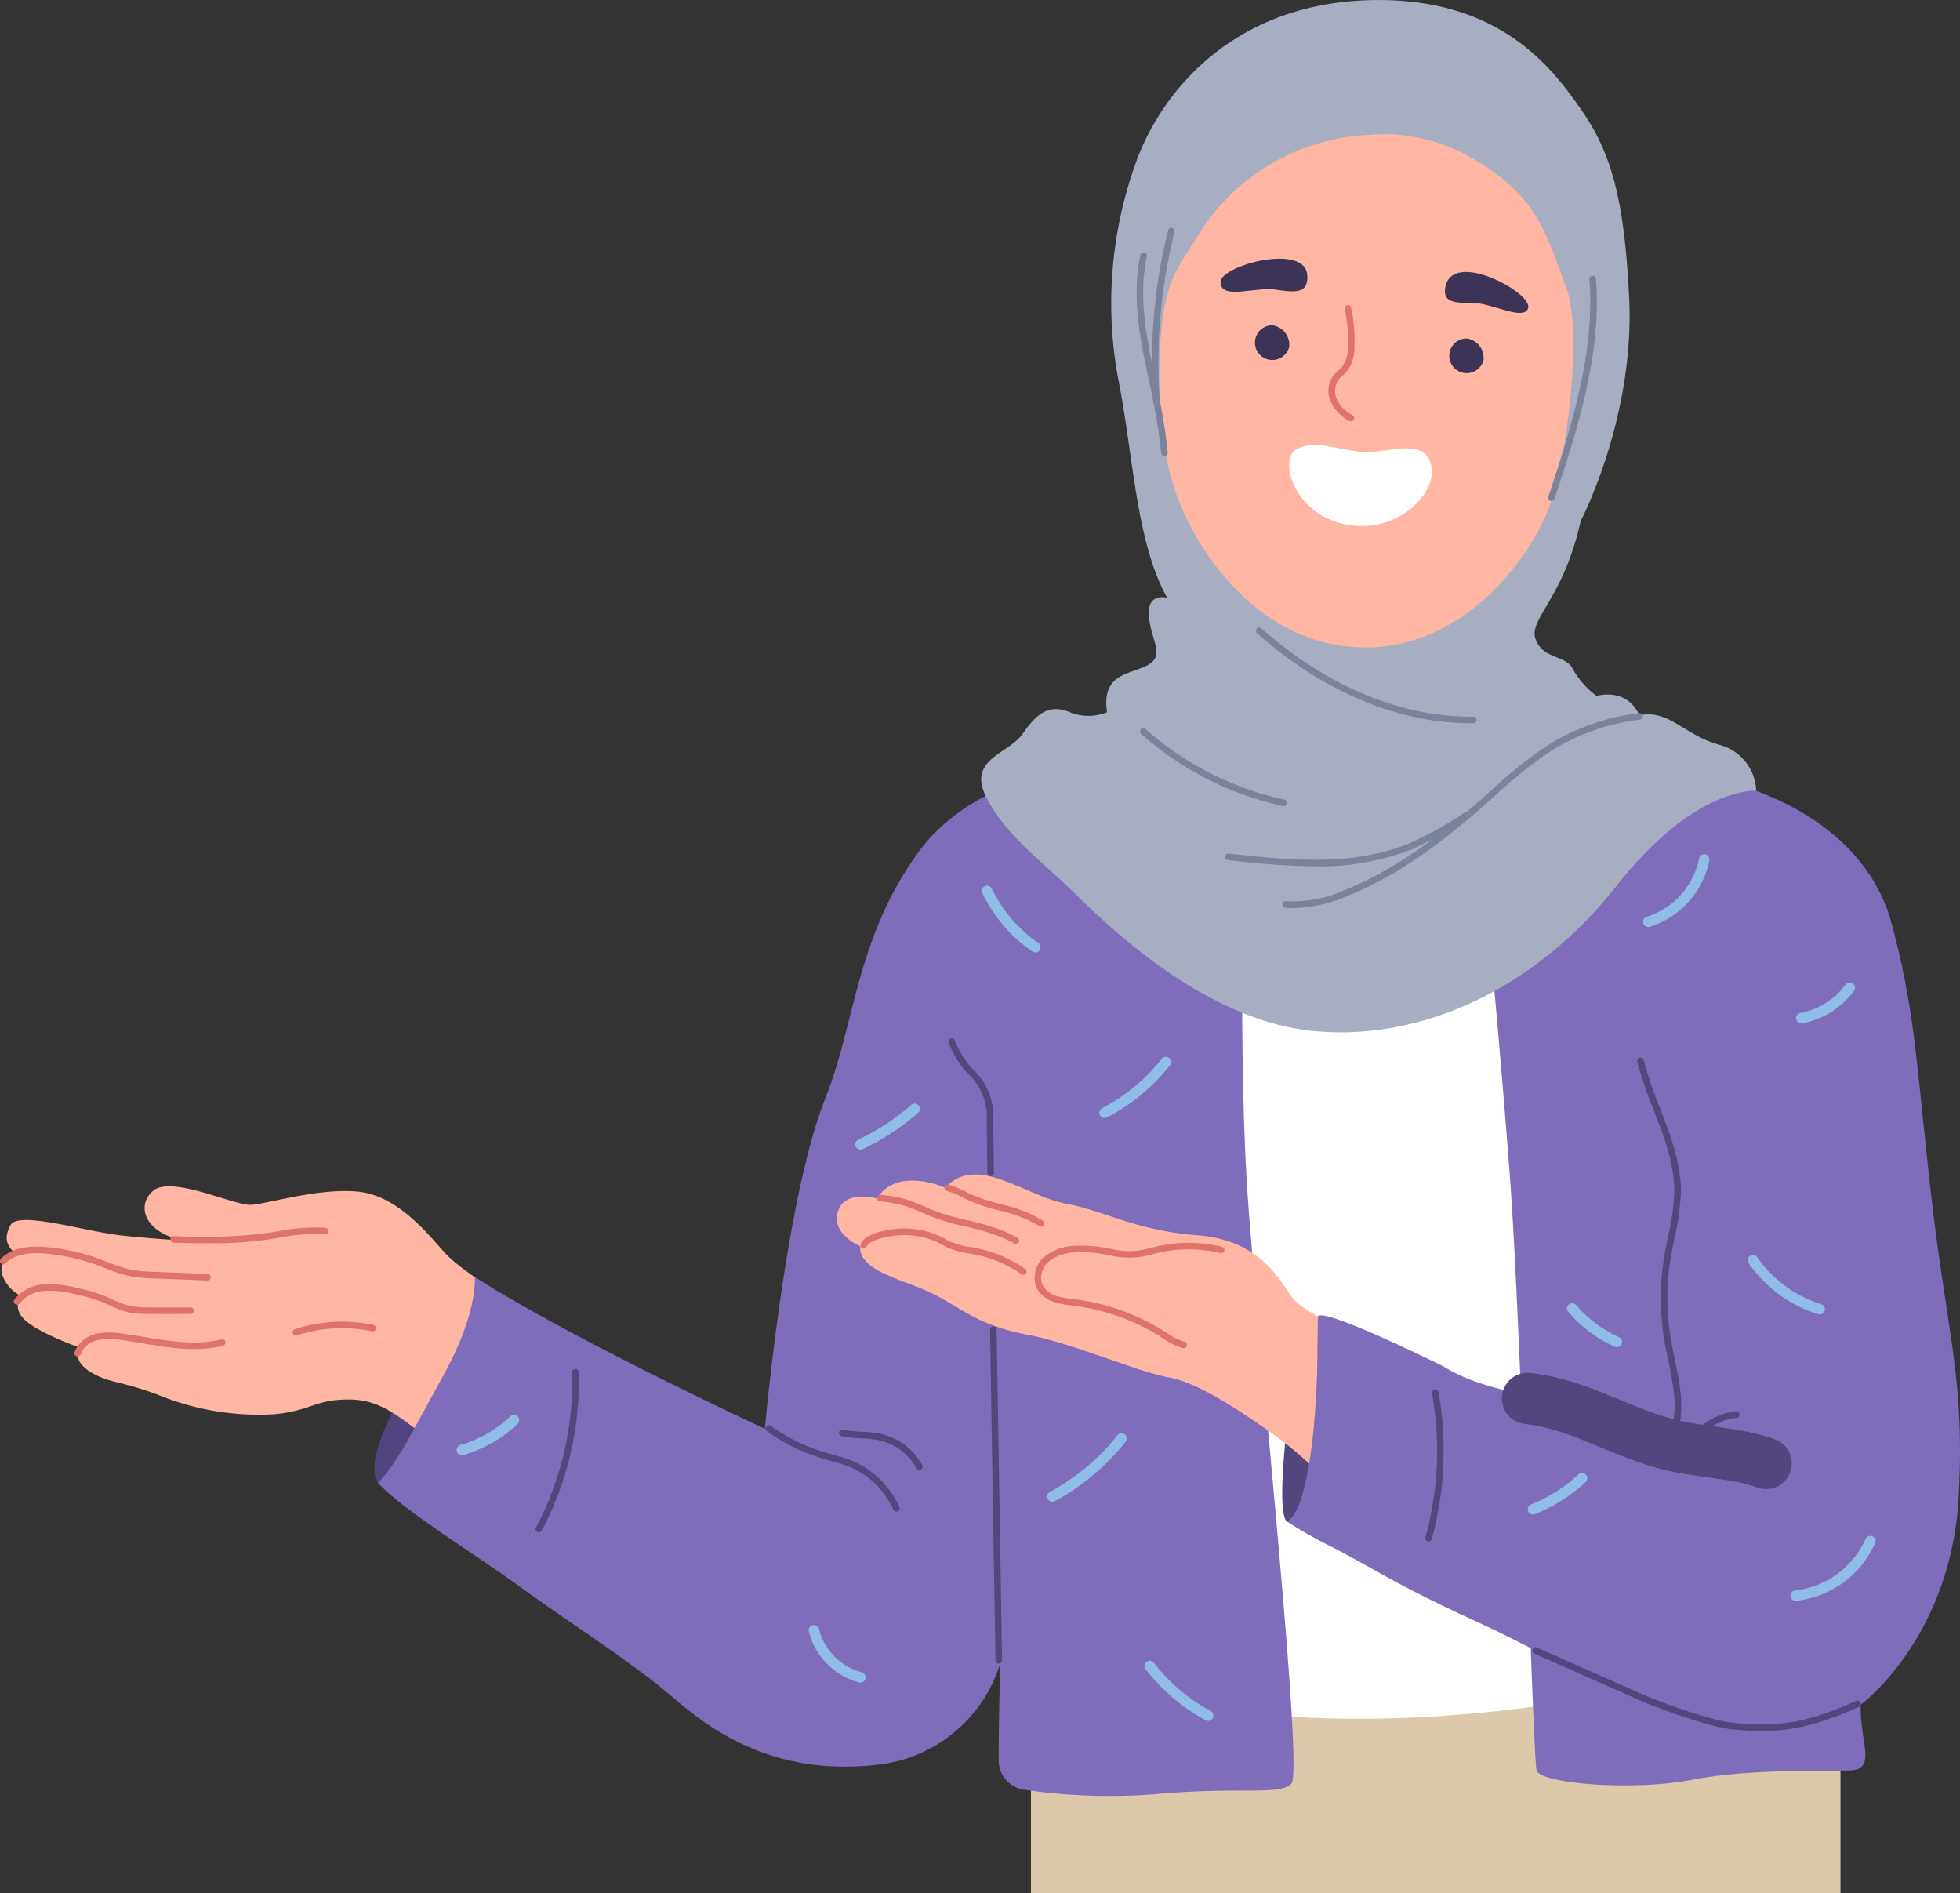
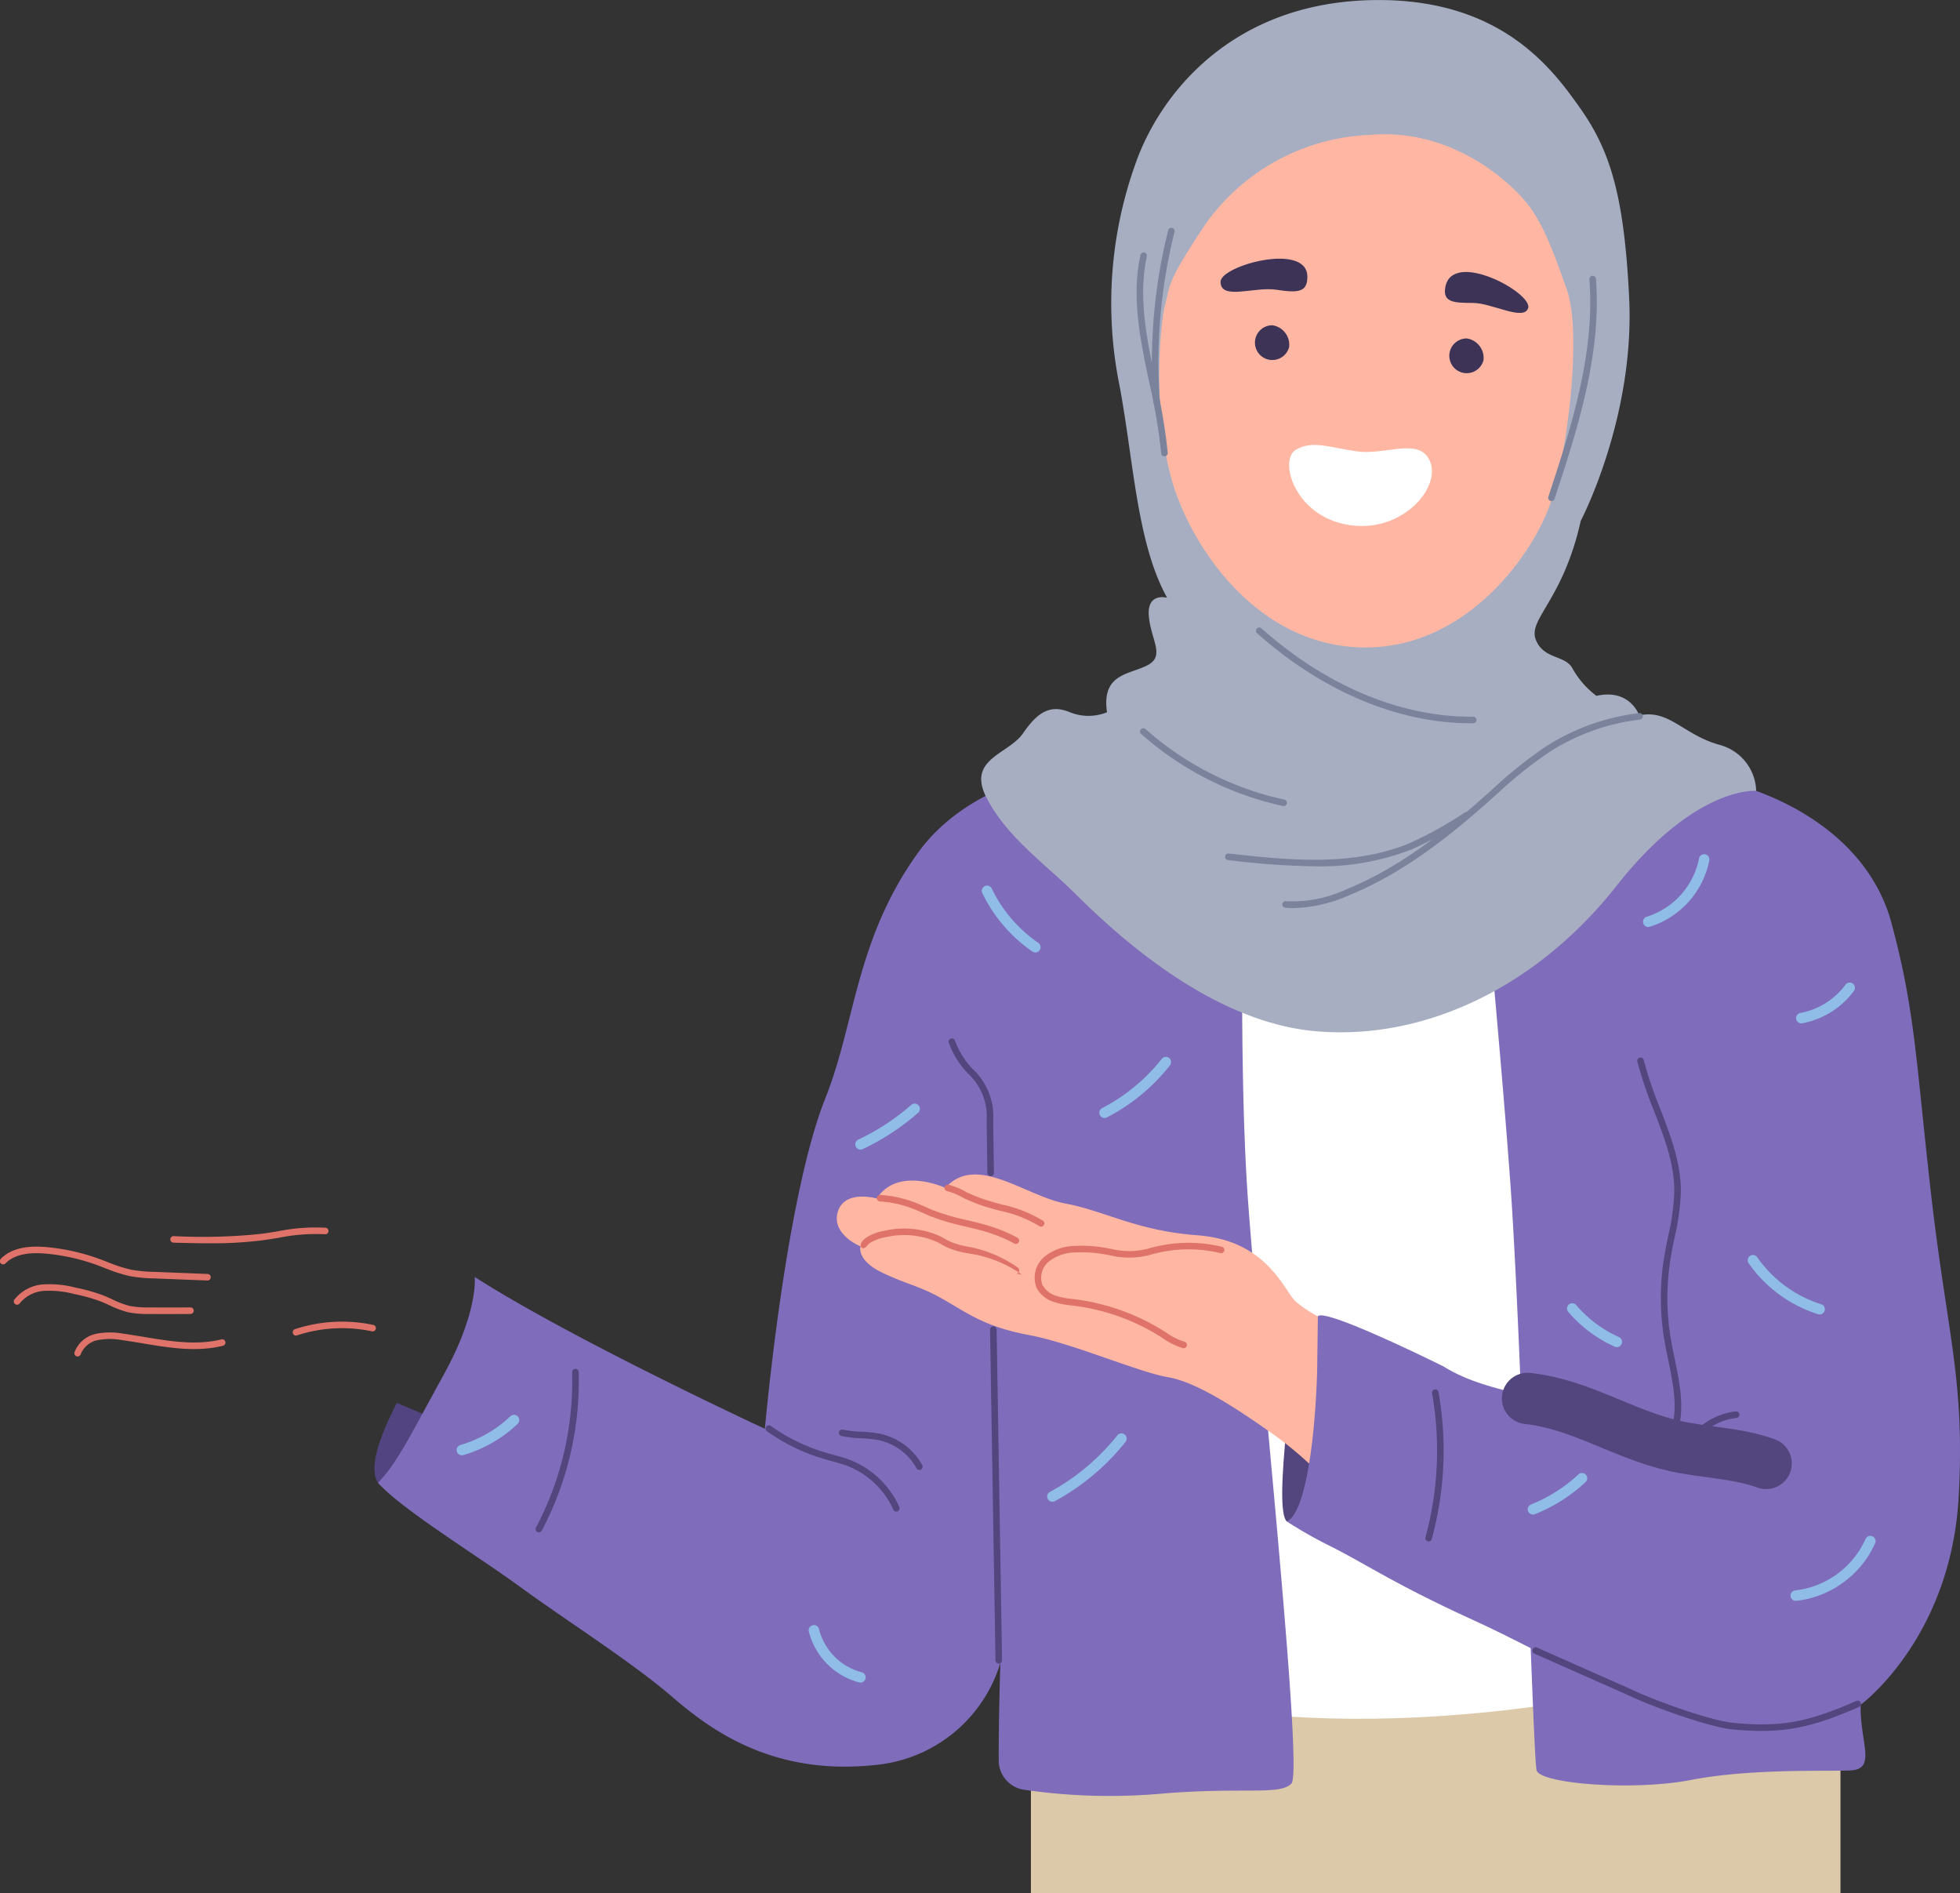
<svg xmlns="http://www.w3.org/2000/svg" width="231.362" height="223.41" viewBox="0 0 231.362 223.41">
  <rect x="0" y="0" width="231.362" height="223.41" fill="#333333" stroke="none" />
  <defs>
    <clipPath id="clip-path">
      <rect id="Rectangle_22520" data-name="Rectangle 22520" width="231.362" height="223.41" transform="translate(0 0)" fill="none" />
    </clipPath>
  </defs>
  <g id="Group_45725" data-name="Group 45725" transform="translate(0 0.004)">
    <g id="Group_45724" data-name="Group 45724" transform="translate(0 -0.004)" clip-path="url(#clip-path)">
      <path id="Path_591448" data-name="Path 591448" d="M348.564,1295.782c-2.1,4.15-3.33,7.658-2.212,9.447l9.134-6.518Z" transform="translate(-301.731 -1130.221)" fill="#524480" />
      <rect id="Rectangle_22519" data-name="Rectangle 22519" width="95.56" height="34.184" transform="translate(121.692 189.226)" fill="#dbc9a9" />
      <path id="Path_591449" data-name="Path 591449" d="M1014.765,885.686s21.05,7.685,59.474,0v-98.9h-63.818Z" transform="translate(-881.321 -686.258)" fill="#fff" />
-       <path id="Path_591450" data-name="Path 591450" d="M61.633,1109.306s-5.94-3.49-7.945-5.717-5.569-6.757-10.247-7.2-10.543,1.411-12.548,1.559-9.5-3.553-11.657-1.628-.668,5.192,3.935,5.86c0,0-3.044-.149-7.425-.594s-12.325-2.97-13.291-1.262-.3,2.6.668,3.49c0,0-2.079.445-1.708,2.227a4.372,4.372,0,0,0,2.3,2.673s-1.262,1.411.594,2.97,6.311,3.118,6.311,3.118-1.04,1.411,1.188,2.822,3.638,1.04,8.242,2.822a31.294,31.294,0,0,0,13.291,2.227c4.01-.3,4.826-1.485,7.8-1.708s4.9.3,8.093,2.673a40.942,40.942,0,0,1,4.752,4.009,19.813,19.813,0,0,0,7.648-18.34" transform="translate(-1.197 -955.757)" fill="#ffb7a3" />
      <path id="Path_591451" data-name="Path 591451" d="M1185.1,1317.436c-.635,6.2-.769,10.461,0,11.214,3.229.7,4.849-5.715,6.9-10.235Z" transform="translate(-1033.217 -1149.109)" fill="#53457d" />
      <path id="Path_591452" data-name="Path 591452" d="M1360.979,703.643s3.044,31.141,4.381,49.518,2.673,67.939,3.118,69.5,11.36,2.45,18.266,1.114,15.481-1,18.711-1.114,1.162-3.3,1.273-7.751c0,0,10.681-7.842,11.572-24.622.739-13.909-1.37-19.023-3.274-35.734-1.759-15.438-1.854-21.531-4.668-31.923-2.75-10.158-13.132-15.915-23.392-17.471a175.359,175.359,0,0,0-25.987-1.516" transform="translate(-1187.089 -613.72)" fill="#7f6cba" />
      <path id="Path_591453" data-name="Path 591453" d="M435.661,703.861s-15.37.446-22.72,10.692S405.59,734.6,402.026,743.51s-6.014,27.175-7.128,38.981c0,0-22.671-10.506-34.252-17.922,0,0,.469,4.037-3.615,11.462s-5.432,10.321-7.8,12.845c3.087,3.333,11.36,8.316,16.855,12.326s13.105,8.8,18.006,13.031,12.251,9.244,24.057,7.908A17.06,17.06,0,0,0,422.7,810.117s-.208,5.961-.2,11.506a3.508,3.508,0,0,0,3.011,3.467,69.813,69.813,0,0,0,15.726.5c10.024-.891,14.367.223,15.815-1.225s-3.787-50.341-5.123-68.83-.334-50.23-.334-50.23-5.235-1.893-15.927-1.448" transform="translate(-304.613 -613.87)" fill="#7f6cba" />
      <path id="Path_591454" data-name="Path 591454" d="M836.417,1104.724s-8.13-3.341-9.578-5.346-3.787-6.794-11.137-7.351-10.878-2.859-15.63-3.75-10.544-5.94-14.182-1.856c0,0-5.643-2.6-8.093,1.262,0,0-3.787-1.114-4.6,1.559s2.673,4.084,2.673,4.084-.52,1.634,2.6,3.118,4.307,1.485,7.277,3.193,4.9,3.193,10.024,4.158,12.919,4.381,16.409,4.975,8.465,3.935,12.548,6.831a44.079,44.079,0,0,1,7.128,6.46s6.237-8.019,4.566-17.338" transform="translate(-674.296 -946.237)" fill="#ffb7a3" />
      <path id="Path_591455" data-name="Path 591455" d="M1256.459,1260.915s-6.693,6.266-21.246.92-15.89-6.98-24.651-10.989-12.028-6.237-16.335-8.464a52.367,52.367,0,0,1-5.529-3.114c2-.756,3.3-8.321,3.6-17.676l.086-6.509c.694-1.126,14.845,5.91,14.845,5.91,7.276,4.6,19.67,3.272,29.619,10.994Z" transform="translate(-1036.82 -1059.726)" fill="#7f6cba" />
      <path id="Path_591456" data-name="Path 591456" d="M953.462,0c-17.39,0-25.907,11.309-28.7,19.268a48.793,48.793,0,0,0-1.893,26.284c1.672,8.978,2.042,18.563,5.606,24.985,0,0-2.413-.668-2.153,2.19s1.968,4.678-.186,5.791-5.42.965-4.752,5.532a5.812,5.812,0,0,1-4.381,0c-2.339-.965-3.824,0-5.532,2.487s-6.683,3.007-4.307,7.611,6.738,7.648,10.358,11.212,15.258,15.091,28.289,16.316,26.359-5.253,35.714-17.133S998.012,93.33,998.012,93.33a5.8,5.8,0,0,0-4.307-5.423c-4.307-1.188-5.94-4.232-9.5-3.49,0,0-1.077-3.193-5.049-2.3a10.327,10.327,0,0,1-2.784-3.156c-.817-1.708-3.453-1.077-4.381-3.49s3.23-4.641,5.309-14c0,0,6.409-12.181,5.717-26.359-.594-12.177-2.289-17.439-5.853-22.451C974,8.216,968.067,0,953.462,0" transform="translate(-790.709 0.004)" fill="#a7aec2" />
      <path id="Path_591457" data-name="Path 591457" d="M1095.76,124.074a24.971,24.971,0,0,0-19.419,10.749c-4.344,6.571-3.97,6.737-4.638,9.41s-1.559,14.479,1.448,22.5,10.8,18.043,22.609,17.82,19.491-11.137,21.5-17.152,3.675-20.047,1.893-25.059-2.945-8.194-5.124-10.692c-2-2.293-8.687-8.446-18.266-7.573" transform="translate(-934.195 -108.148)" fill="#ffb7a3" />
      <path id="Path_591458" data-name="Path 591458" d="M1191.787,411.535c-2.08,1.232-.062,8.28,6.9,8.949,5.917.568,10.322-4.612,8.911-7.686-1.265-2.757-5.168-.63-8.51-1.075s-5.3-1.375-7.306-.187" transform="translate(-1038.836 -358.447)" fill="#fff" />
      <path id="Path_591459" data-name="Path 591459" d="M1137.9,241.032c.022,1.883-1.114,1.949-3.675,1.559s-6.6,1.3-6.571-.947c.026-1.9,10.2-4.7,10.246-.613" transform="translate(-983.576 -208.399)" fill="#3c3357" />
      <path id="Path_591460" data-name="Path 591460" d="M1334.934,253.171c-.234,1.655,1.058,1.726,3.286,1.726s6.023,2.187,6.515.6c.557-1.79-9.133-7.063-9.8-2.33" transform="translate(-1164.348 -219.146)" fill="#3c3357" />
      <path id="Path_591461" data-name="Path 591461" d="M1163.883,303a2.051,2.051,0,1,1-1.987-2.562,2.33,2.33,0,0,1,1.987,2.562" transform="translate(-1011.709 -262.052)" fill="#3c3357" />
      <path id="Path_591462" data-name="Path 591462" d="M1343.452,315.2a2.051,2.051,0,1,1-1.987-2.562,2.33,2.33,0,0,1,1.987,2.562" transform="translate(-1168.335 -272.697)" fill="#3c3357" />
      <path id="Path_591463" data-name="Path 591463" d="M1518.555,797.681a.619.619,0,0,1-.177-1.212,9.047,9.047,0,0,0,6.165-6.859.619.619,0,1,1,1.217.226,10.311,10.311,0,0,1-7.028,7.818.61.61,0,0,1-.177.026" transform="translate(-1323.992 -688.281)" fill="#90bce8" />
      <path id="Path_591464" data-name="Path 591464" d="M1660,912.392a.619.619,0,0,1-.11-1.228,8.56,8.56,0,0,0,5.318-3.332.619.619,0,0,1,1,.731,9.809,9.809,0,0,1-6.094,3.818.645.645,0,0,1-.112.01" transform="translate(-1447.368 -791.619)" fill="#90bce8" />
      <path id="Path_591465" data-name="Path 591465" d="M1622.988,1165.975a.615.615,0,0,1-.186-.029,15.8,15.8,0,0,1-8.218-6.052.619.619,0,0,1,1.018-.7,14.551,14.551,0,0,0,7.571,5.575.619.619,0,0,1-.185,1.209" transform="translate(-1408.195 -1010.849)" fill="#90bce8" />
      <path id="Path_591466" data-name="Path 591466" d="M1654.794,1426.425a.619.619,0,0,1-.064-1.234,10.406,10.406,0,0,0,8.3-6.05.619.619,0,1,1,1.132.5,11.664,11.664,0,0,1-9.3,6.781.6.6,0,0,1-.066,0" transform="translate(-1442.825 -1237.497)" fill="#90bce8" />
      <path id="Path_591467" data-name="Path 591467" d="M1453.507,1208.811a.616.616,0,0,1-.252-.054,15.593,15.593,0,0,1-5.5-4.123.619.619,0,0,1,.943-.8,14.353,14.353,0,0,0,5.059,3.793.619.619,0,0,1-.253,1.184" transform="translate(-1262.652 -1049.831)" fill="#90bce8" />
      <path id="Path_591468" data-name="Path 591468" d="M1412,1365.537a.619.619,0,0,1-.23-1.193,18.024,18.024,0,0,0,5.587-3.537.619.619,0,1,1,.842.907,19.249,19.249,0,0,1-5.968,3.778.619.619,0,0,1-.23.045" transform="translate(-1231.047 -1186.794)" fill="#90bce8" />
      <path id="Path_591469" data-name="Path 591469" d="M968.048,1332.144a.619.619,0,0,1-.294-1.163,26.012,26.012,0,0,0,7.946-6.657.619.619,0,1,1,.969.769,27.25,27.25,0,0,1-8.327,6.977.617.617,0,0,1-.293.074" transform="translate(-843.822 -1154.912)" fill="#90bce8" />
-       <path id="Path_591470" data-name="Path 591470" d="M1064.763,1540.957a.615.615,0,0,1-.294-.075,22.723,22.723,0,0,1-7.118-6.054.619.619,0,0,1,.979-.756,21.483,21.483,0,0,0,6.728,5.721.619.619,0,0,1-.3,1.163" transform="translate(-922.143 -1337.856)" fill="#90bce8" />
      <path id="Path_591471" data-name="Path 591471" d="M1016.266,983.455a.619.619,0,0,1-.284-1.169,21.574,21.574,0,0,0,7.021-5.8.619.619,0,1,1,.973.765,22.822,22.822,0,0,1-7.426,6.135.617.617,0,0,1-.283.069" transform="translate(-885.879 -851.515)" fill="#90bce8" />
      <path id="Path_591472" data-name="Path 591472" d="M913.442,825.994a.615.615,0,0,1-.351-.109,17.787,17.787,0,0,1-5.9-6.878.619.619,0,1,1,1.114-.539,16.545,16.545,0,0,0,5.489,6.4.619.619,0,0,1-.352,1.128" transform="translate(-791.227 -713.588)" fill="#90bce8" />
      <path id="Path_591473" data-name="Path 591473" d="M790.774,1024.874a.619.619,0,0,1-.264-1.178,26.877,26.877,0,0,0,6.234-4.084.619.619,0,1,1,.815.931,28.128,28.128,0,0,1-6.521,4.272.617.617,0,0,1-.264.059" transform="translate(-689.198 -889.203)" fill="#90bce8" />
      <path id="Path_591474" data-name="Path 591474" d="M753.307,1508.088a.629.629,0,0,1-.149-.018,8.315,8.315,0,0,1-5.937-5.965.619.619,0,1,1,1.2-.292,7.047,7.047,0,0,0,5.033,5.056.619.619,0,0,1-.148,1.219" transform="translate(-651.733 -1309.515)" fill="#90bce8" />
      <path id="Path_591475" data-name="Path 591475" d="M422.483,1311.626a.619.619,0,0,1-.173-1.213,14.493,14.493,0,0,0,5.9-3.387.619.619,0,0,1,.852.9,15.731,15.731,0,0,1-6.4,3.677.614.614,0,0,1-.173.025" transform="translate(-367.963 -1139.881)" fill="#90bce8" />
      <path id="Path_591476" data-name="Path 591476" d="M1186.15,681.685q-.51,0-1-.046a.387.387,0,1,1,.072-.77,15.045,15.045,0,0,0,7.04-1.367c6.406-2.589,11.818-6.962,16.266-10.9q.493-.436.983-.875a51.8,51.8,0,0,1,6.432-5.148,26.1,26.1,0,0,1,10.984-3.91.387.387,0,0,1,.089.768,25.325,25.325,0,0,0-10.657,3.793,51.239,51.239,0,0,0-6.334,5.074q-.492.439-.985.877c-4.5,3.979-9.974,8.4-16.489,11.035a17.143,17.143,0,0,1-6.4,1.466" transform="translate(-1033.417 -574.512)" fill="#7b839c" />
      <path id="Path_591477" data-name="Path 591477" d="M1142.26,756.5a93.264,93.264,0,0,1-10.212-.742.387.387,0,0,1,.084-.769c6.8.75,14.509,1.6,21.288-1.188a43.376,43.376,0,0,0,6.556-3.638.387.387,0,0,1,.414.654,43.965,43.965,0,0,1-6.676,3.7,29.868,29.868,0,0,1-11.455,1.983" transform="translate(-987.107 -654.261)" fill="#7b839c" />
      <path id="Path_591478" data-name="Path 591478" d="M1070.122,681.726a.4.4,0,0,1-.083-.009,37.112,37.112,0,0,1-16.752-8.519.387.387,0,0,1,.514-.578,36.333,36.333,0,0,0,16.4,8.341.387.387,0,0,1-.082.765" transform="translate(-918.597 -586.595)" fill="#7b839c" />
      <path id="Path_591479" data-name="Path 591479" d="M1185.817,590.963c-8.588,0-17.541-3.764-25.241-10.619a.387.387,0,1,1,.514-.578c7.635,6.8,16.5,10.494,24.984,10.422a.393.393,0,0,1,.39.383.387.387,0,0,1-.383.39h-.264" transform="translate(-1012.178 -505.605)" fill="#7b839c" />
      <path id="Path_591480" data-name="Path 591480" d="M1430.707,281.334a.391.391,0,0,1-.121-.019.387.387,0,0,1-.246-.488c2.593-7.88,5.532-16.811,4.845-25.655a.387.387,0,0,1,.356-.416.382.382,0,0,1,.415.356c.7,9-2.265,18.008-4.881,25.957a.387.387,0,0,1-.367.266" transform="translate(-1247.571 -222.204)" fill="#7b839c" />
      <path id="Path_591481" data-name="Path 591481" d="M1064.889,231.409a.387.387,0,0,1-.386-.369,64.354,64.354,0,0,1,1.749-20.27.387.387,0,1,1,.755.17A63.688,63.688,0,0,0,1065.276,231a.387.387,0,0,1-.368.4h-.018" transform="translate(-928.364 -183.576)" fill="#7b839c" />
      <path id="Path_591482" data-name="Path 591482" d="M1053.349,257.287a.387.387,0,0,1-.385-.355,67.235,67.235,0,0,0-1.4-8.318c-1.051-4.956-2.137-10.08-1.05-15.078a.387.387,0,1,1,.756.164c-1.052,4.836.017,9.878,1.05,14.754a67.749,67.749,0,0,1,1.417,8.415.387.387,0,0,1-.354.417h-.032" transform="translate(-915.895 -203.431)" fill="#7b839c" />
      <path id="Path_591483" data-name="Path 591483" d="M161.976,1135.5c-1.429,0-2.85-.037-4.252-.074a.387.387,0,0,1,.02-.774,65.846,65.846,0,0,0,10.375-.274c.618-.082,1.25-.185,1.861-.283a22.654,22.654,0,0,1,5.688-.433.387.387,0,0,1-.072.771,21.982,21.982,0,0,0-5.493.426c-.616.1-1.254.2-1.883.287a47.425,47.425,0,0,1-6.244.354" transform="translate(-137.243 -988.772)" fill="#e07369" />
      <path id="Path_591484" data-name="Path 591484" d="M24.5,1155.488h-.016l-6.314-.249a18,18,0,0,1-2.769-.254,18.03,18.03,0,0,1-3.011-.964c-.352-.136-.7-.272-1.059-.4a23.7,23.7,0,0,0-5.855-1.3c-2.281-.211-3.857.163-4.818,1.139a.387.387,0,1,1-.551-.543c1.135-1.151,2.914-1.6,5.44-1.366a24.476,24.476,0,0,1,6.046,1.342c.36.129.718.268,1.076.406a17.465,17.465,0,0,0,2.881.927,17.411,17.411,0,0,0,2.651.24l6.314.249a.387.387,0,0,1-.015.773" transform="translate(0 -1004.368)" fill="#e07369" />
      <path id="Path_591485" data-name="Path 591485" d="M30.912,1189.615c-.774,0-1.549,0-2.321-.009a11.312,11.312,0,0,1-2.392-.2,11.475,11.475,0,0,1-2.213-.828c-.334-.152-.679-.309-1.02-.445a19.811,19.811,0,0,0-3.123-.878,11.652,11.652,0,0,0-3.547-.377,4.006,4.006,0,0,0-2.916,1.484.387.387,0,0,1-.627-.453,4.772,4.772,0,0,1,3.47-1.8,12.257,12.257,0,0,1,3.785.391,20.485,20.485,0,0,1,3.244.915c.359.143.713.3,1.055.46a10.687,10.687,0,0,0,2.062.778,10.715,10.715,0,0,0,2.228.177c1.652.014,3.323.013,4.965,0h0a.387.387,0,0,1,0,.773c-.88.008-1.768.012-2.658.012" transform="translate(-11.06 -1034.535)" fill="#e07369" />
      <path id="Path_591486" data-name="Path 591486" d="M69.087,1233.535a.387.387,0,0,1-.369-.5,3.468,3.468,0,0,1,2.523-2.173,8.424,8.424,0,0,1,3.215-.022c.824.114,1.664.253,2.476.388,3.027.5,6.157,1.024,9.1.293a.387.387,0,1,1,.186.75c-3.1.769-6.313.236-9.418-.281-.807-.134-1.641-.273-2.454-.385a7.745,7.745,0,0,0-2.917,0,2.73,2.73,0,0,0-1.977,1.656.387.387,0,0,1-.369.271" transform="translate(-59.922 -1073.447)" fill="#e07369" />
      <path id="Path_591487" data-name="Path 591487" d="M973.283,1160.408a.393.393,0,0,1-.093-.011,8.075,8.075,0,0,1-2.362-1.164l-.31-.2a25.133,25.133,0,0,0-10.059-3.618l-.385-.048a10.069,10.069,0,0,1-2.109-.414,3.428,3.428,0,0,1-2.074-1.727,3.239,3.239,0,0,1,.986-3.647,5.883,5.883,0,0,1,3.525-1.245,15.661,15.661,0,0,1,3.573.218c.219.035.438.073.657.111a8.869,8.869,0,0,0,4.841-.121c.271-.066.542-.132.813-.192a16.891,16.891,0,0,1,7.492.08.387.387,0,1,1-.181.752,16.094,16.094,0,0,0-7.147-.076c-.266.058-.53.122-.795.187a9.586,9.586,0,0,1-5.156.131c-.216-.037-.432-.075-.648-.109a14.937,14.937,0,0,0-3.4-.21,5.144,5.144,0,0,0-3.071,1.059,2.489,2.489,0,0,0-.787,2.741,2.747,2.747,0,0,0,1.625,1.316,9.327,9.327,0,0,0,1.949.377l.391.049a25.91,25.91,0,0,1,10.37,3.73l.314.2a7.381,7.381,0,0,0,2.132,1.065.387.387,0,0,1-.092.762" transform="translate(-833.555 -1001.297)" fill="#e07369" />
-       <path id="Path_591488" data-name="Path 591488" d="M814.308,1140.307a.382.382,0,0,1-.222-.07,14.415,14.415,0,0,0-5.3-2.3c-.281-.059-.564-.109-.848-.16a10.291,10.291,0,0,1-2.572-.694c-.251-.116-.489-.25-.719-.38-.154-.087-.308-.174-.466-.255a9.568,9.568,0,0,0-6.094-.6,5.1,5.1,0,0,0-1.713.587,1.709,1.709,0,0,0-.533.443c-.389.572-1.08.2-.565-.527a2.294,2.294,0,0,1,.692-.573,5.8,5.8,0,0,1,1.973-.689,10.324,10.324,0,0,1,6.595.676c.166.085.329.177.492.269.227.128.442.249.665.352a9.588,9.588,0,0,0,2.382.635c.291.052.582.1.87.164a15.193,15.193,0,0,1,5.584,2.42.387.387,0,0,1-.223.7" transform="translate(-693.507 -989.845)" fill="#e07369" />
+       <path id="Path_591488" data-name="Path 591488" d="M814.308,1140.307a.382.382,0,0,1-.222-.07,14.415,14.415,0,0,0-5.3-2.3c-.281-.059-.564-.109-.848-.16a10.291,10.291,0,0,1-2.572-.694c-.251-.116-.489-.25-.719-.38-.154-.087-.308-.174-.466-.255a9.568,9.568,0,0,0-6.094-.6,5.1,5.1,0,0,0-1.713.587,1.709,1.709,0,0,0-.533.443c-.389.572-1.08.2-.565-.527a2.294,2.294,0,0,1,.692-.573,5.8,5.8,0,0,1,1.973-.689,10.324,10.324,0,0,1,6.595.676c.166.085.329.177.492.269.227.128.442.249.665.352a9.588,9.588,0,0,0,2.382.635a15.193,15.193,0,0,1,5.584,2.42.387.387,0,0,1-.223.7" transform="translate(-693.507 -989.845)" fill="#e07369" />
      <path id="Path_591489" data-name="Path 591489" d="M826.441,1109.514a.384.384,0,0,1-.185-.047,16.83,16.83,0,0,0-2.573-1.136c-1.046-.36-2.152-.624-3.222-.879a27.986,27.986,0,0,1-4.087-1.2c-.292-.119-.579-.247-.867-.376-.354-.159-.721-.322-1.085-.461a12.718,12.718,0,0,0-4.066-.917.387.387,0,0,1,.084-.769,13.379,13.379,0,0,1,4.258.964c.384.146.76.315,1.125.477.28.125.559.25.843.365a27.365,27.365,0,0,0,3.975,1.161c1.088.259,2.212.527,3.294.9a17.6,17.6,0,0,1,2.691,1.188.387.387,0,0,1-.185.726" transform="translate(-706.519 -962.707)" fill="#e07369" />
      <path id="Path_591490" data-name="Path 591490" d="M884.158,1099.2a.383.383,0,0,1-.218-.068,14.7,14.7,0,0,0-4.623-1.806c-.893-.24-1.817-.488-2.7-.818-.523-.2-1.038-.425-1.537-.645a8.085,8.085,0,0,0-2-.854.387.387,0,1,1,.165-.755,8.614,8.614,0,0,1,2.146.9c.488.216.994.44,1.5.629.846.317,1.751.56,2.627.8a15.5,15.5,0,0,1,4.859,1.914.387.387,0,0,1-.219.706" transform="translate(-761.266 -954.436)" fill="#e07369" />
      <path id="Path_591491" data-name="Path 591491" d="M1541.6,1308.031a1.945,1.945,0,0,1-1.286-.282.387.387,0,0,1,.427-.645,1.568,1.568,0,0,0,1.6-.133,6.123,6.123,0,0,0,1.063-.9c.159-.156.317-.312.482-.46a7.873,7.873,0,0,1,4.364-1.962.382.382,0,0,1,.427.342.387.387,0,0,1-.341.427,7.094,7.094,0,0,0-3.931,1.767c-.156.141-.307.289-.458.437a6.8,6.8,0,0,1-1.2,1.01,2.776,2.776,0,0,1-1.147.4" transform="translate(-1343.357 -1137.081)" fill="#53457d" />
      <path id="Path_591492" data-name="Path 591492" d="M1516.433,1022.41a.387.387,0,0,1-.34-.571c1.512-2.787.817-6.157.145-9.416-.145-.7-.295-1.427-.418-2.131a29.866,29.866,0,0,1-.067-9.96c.135-.834.308-1.674.474-2.486a26.969,26.969,0,0,0,.729-5.313c.006-3.289-1.168-6.326-2.411-9.541a47.464,47.464,0,0,1-1.956-5.787.387.387,0,0,1,.752-.183,46.947,46.947,0,0,0,1.925,5.691c1.214,3.14,2.469,6.386,2.463,9.821a27.548,27.548,0,0,1-.745,5.467c-.165.8-.336,1.636-.468,2.453a29.078,29.078,0,0,0,.065,9.7c.121.692.27,1.412.414,2.109.7,3.4,1.425,6.905-.222,9.941a.386.386,0,0,1-.34.2" transform="translate(-1319.318 -851.932)" fill="#53457d" />
      <path id="Path_591493" data-name="Path 591493" d="M722.669,1326.651a.386.386,0,0,1-.354-.232,9.84,9.84,0,0,0-5.518-5.193c-.506-.186-1.043-.334-1.563-.477q-.273-.075-.544-.152a22.613,22.613,0,0,1-7.29-3.427.387.387,0,0,1,.43-.643,21.854,21.854,0,0,0,7.073,3.326c.179.051.358.1.537.15.535.147,1.087.3,1.624.5a10.629,10.629,0,0,1,5.96,5.609.386.386,0,0,1-.354.542" transform="translate(-616.866 -1148.26)" fill="#53457d" />
      <path id="Path_591494" data-name="Path 591494" d="M784.577,1325.186a.387.387,0,0,1-.34-.2,6.708,6.708,0,0,0-4.417-3.308,13.633,13.633,0,0,0-2.11-.23,13.781,13.781,0,0,1-2.334-.27.387.387,0,0,1,.175-.754,13,13,0,0,0,2.2.251,14.389,14.389,0,0,1,2.229.246,7.492,7.492,0,0,1,4.933,3.694.387.387,0,0,1-.339.572" transform="translate(-676.047 -1151.706)" fill="#53457d" />
      <path id="Path_591495" data-name="Path 591495" d="M495.214,1283.67a.387.387,0,0,1-.342-.567,36.966,36.966,0,0,0,4.265-18.33.387.387,0,0,1,.375-.4.375.375,0,0,1,.4.375,37.741,37.741,0,0,1-4.354,18.713.386.386,0,0,1-.342.206" transform="translate(-431.604 -1102.827)" fill="#53457d" />
      <path id="Path_591496" data-name="Path 591496" d="M915.719,1264.9a.387.387,0,0,1-.387-.381l-.641-39.029a.387.387,0,0,1,.381-.392h.006a.387.387,0,0,1,.387.381l.641,39.028a.387.387,0,0,1-.381.392Z" transform="translate(-797.822 -1068.569)" fill="#53457d" />
      <path id="Path_591497" data-name="Path 591497" d="M881.413,975.511a.387.387,0,0,1-.387-.381l-.09-6.173a6.9,6.9,0,0,0-2.278-5.635,10.324,10.324,0,0,1-2.188-3.558.387.387,0,1,1,.743-.215,9.606,9.606,0,0,0,2.043,3.282,7.627,7.627,0,0,1,2.453,6.114l.09,6.173a.387.387,0,0,1-.381.392Z" transform="translate(-764.472 -836.705)" fill="#53457d" />
      <path id="Path_591498" data-name="Path 591498" d="M1442.791,1531.439c-1.066,0-2.191-.063-3.427-.179-2.819-.265-9.643-2.751-12.123-3.945l-11.307-5.01a.387.387,0,0,1,.335-.7l11.307,5.01c2.437,1.173,9.12,3.614,11.86,3.872,5.584.523,8.709-.033,14.534-2.595a.387.387,0,0,1,.311.708c-4.613,2.029-7.665,2.835-11.491,2.835" transform="translate(-1234.831 -1327.161)" fill="#53457d" />
      <path id="Path_591499" data-name="Path 591499" d="M1317.216,1301.415a.376.376,0,0,1-.1-.014.387.387,0,0,1-.27-.475,38.874,38.874,0,0,0,.781-16.978.387.387,0,1,1,.761-.135,39.651,39.651,0,0,1-.8,17.318.387.387,0,0,1-.373.284" transform="translate(-1148.58 -1119.503)" fill="#53457d" />
      <path id="Path_591500" data-name="Path 591500" d="M270.793,1222.392a.387.387,0,0,1-.121-.754,17.8,17.8,0,0,1,9.229-.506.387.387,0,1,1-.16.756,17.026,17.026,0,0,0-8.828.484.384.384,0,0,1-.121.019" transform="translate(-235.857 -1064.775)" fill="#e07369" />
-       <path id="Path_591501" data-name="Path 591501" d="M1229.764,295.493a4.781,4.781,0,0,1-2.163-2.238,3.1,3.1,0,0,1,.355-3.151,4.807,4.807,0,0,1,.541-.536,4.462,4.462,0,0,0,.434-.422,3.931,3.931,0,0,0,.69-2.4,17.726,17.726,0,0,0-.379-4.471c-.095-.442.661-.6.756-.163a18.47,18.47,0,0,1,.4,4.666,4.6,4.6,0,0,1-.875,2.868,5.114,5.114,0,0,1-.509.5,4.186,4.186,0,0,0-.457.449,2.353,2.353,0,0,0-.241,2.358,4.025,4.025,0,0,0,1.822,1.861.389.389,0,1,1-.37.679" transform="translate(-1070.517 -245.84)" fill="#e07369" />
      <path id="Path_591502" data-name="Path 591502" d="M1411.222,1291.685c6.293.682,11.242,4.234,17.419,5.619,3.356.752,7.425.83,10.748,2.053" transform="translate(-1230.912 -1126.648)" fill="none" stroke="#53457d" stroke-linecap="round" stroke-linejoin="round" stroke-width="6.053" />
    </g>
  </g>
</svg>